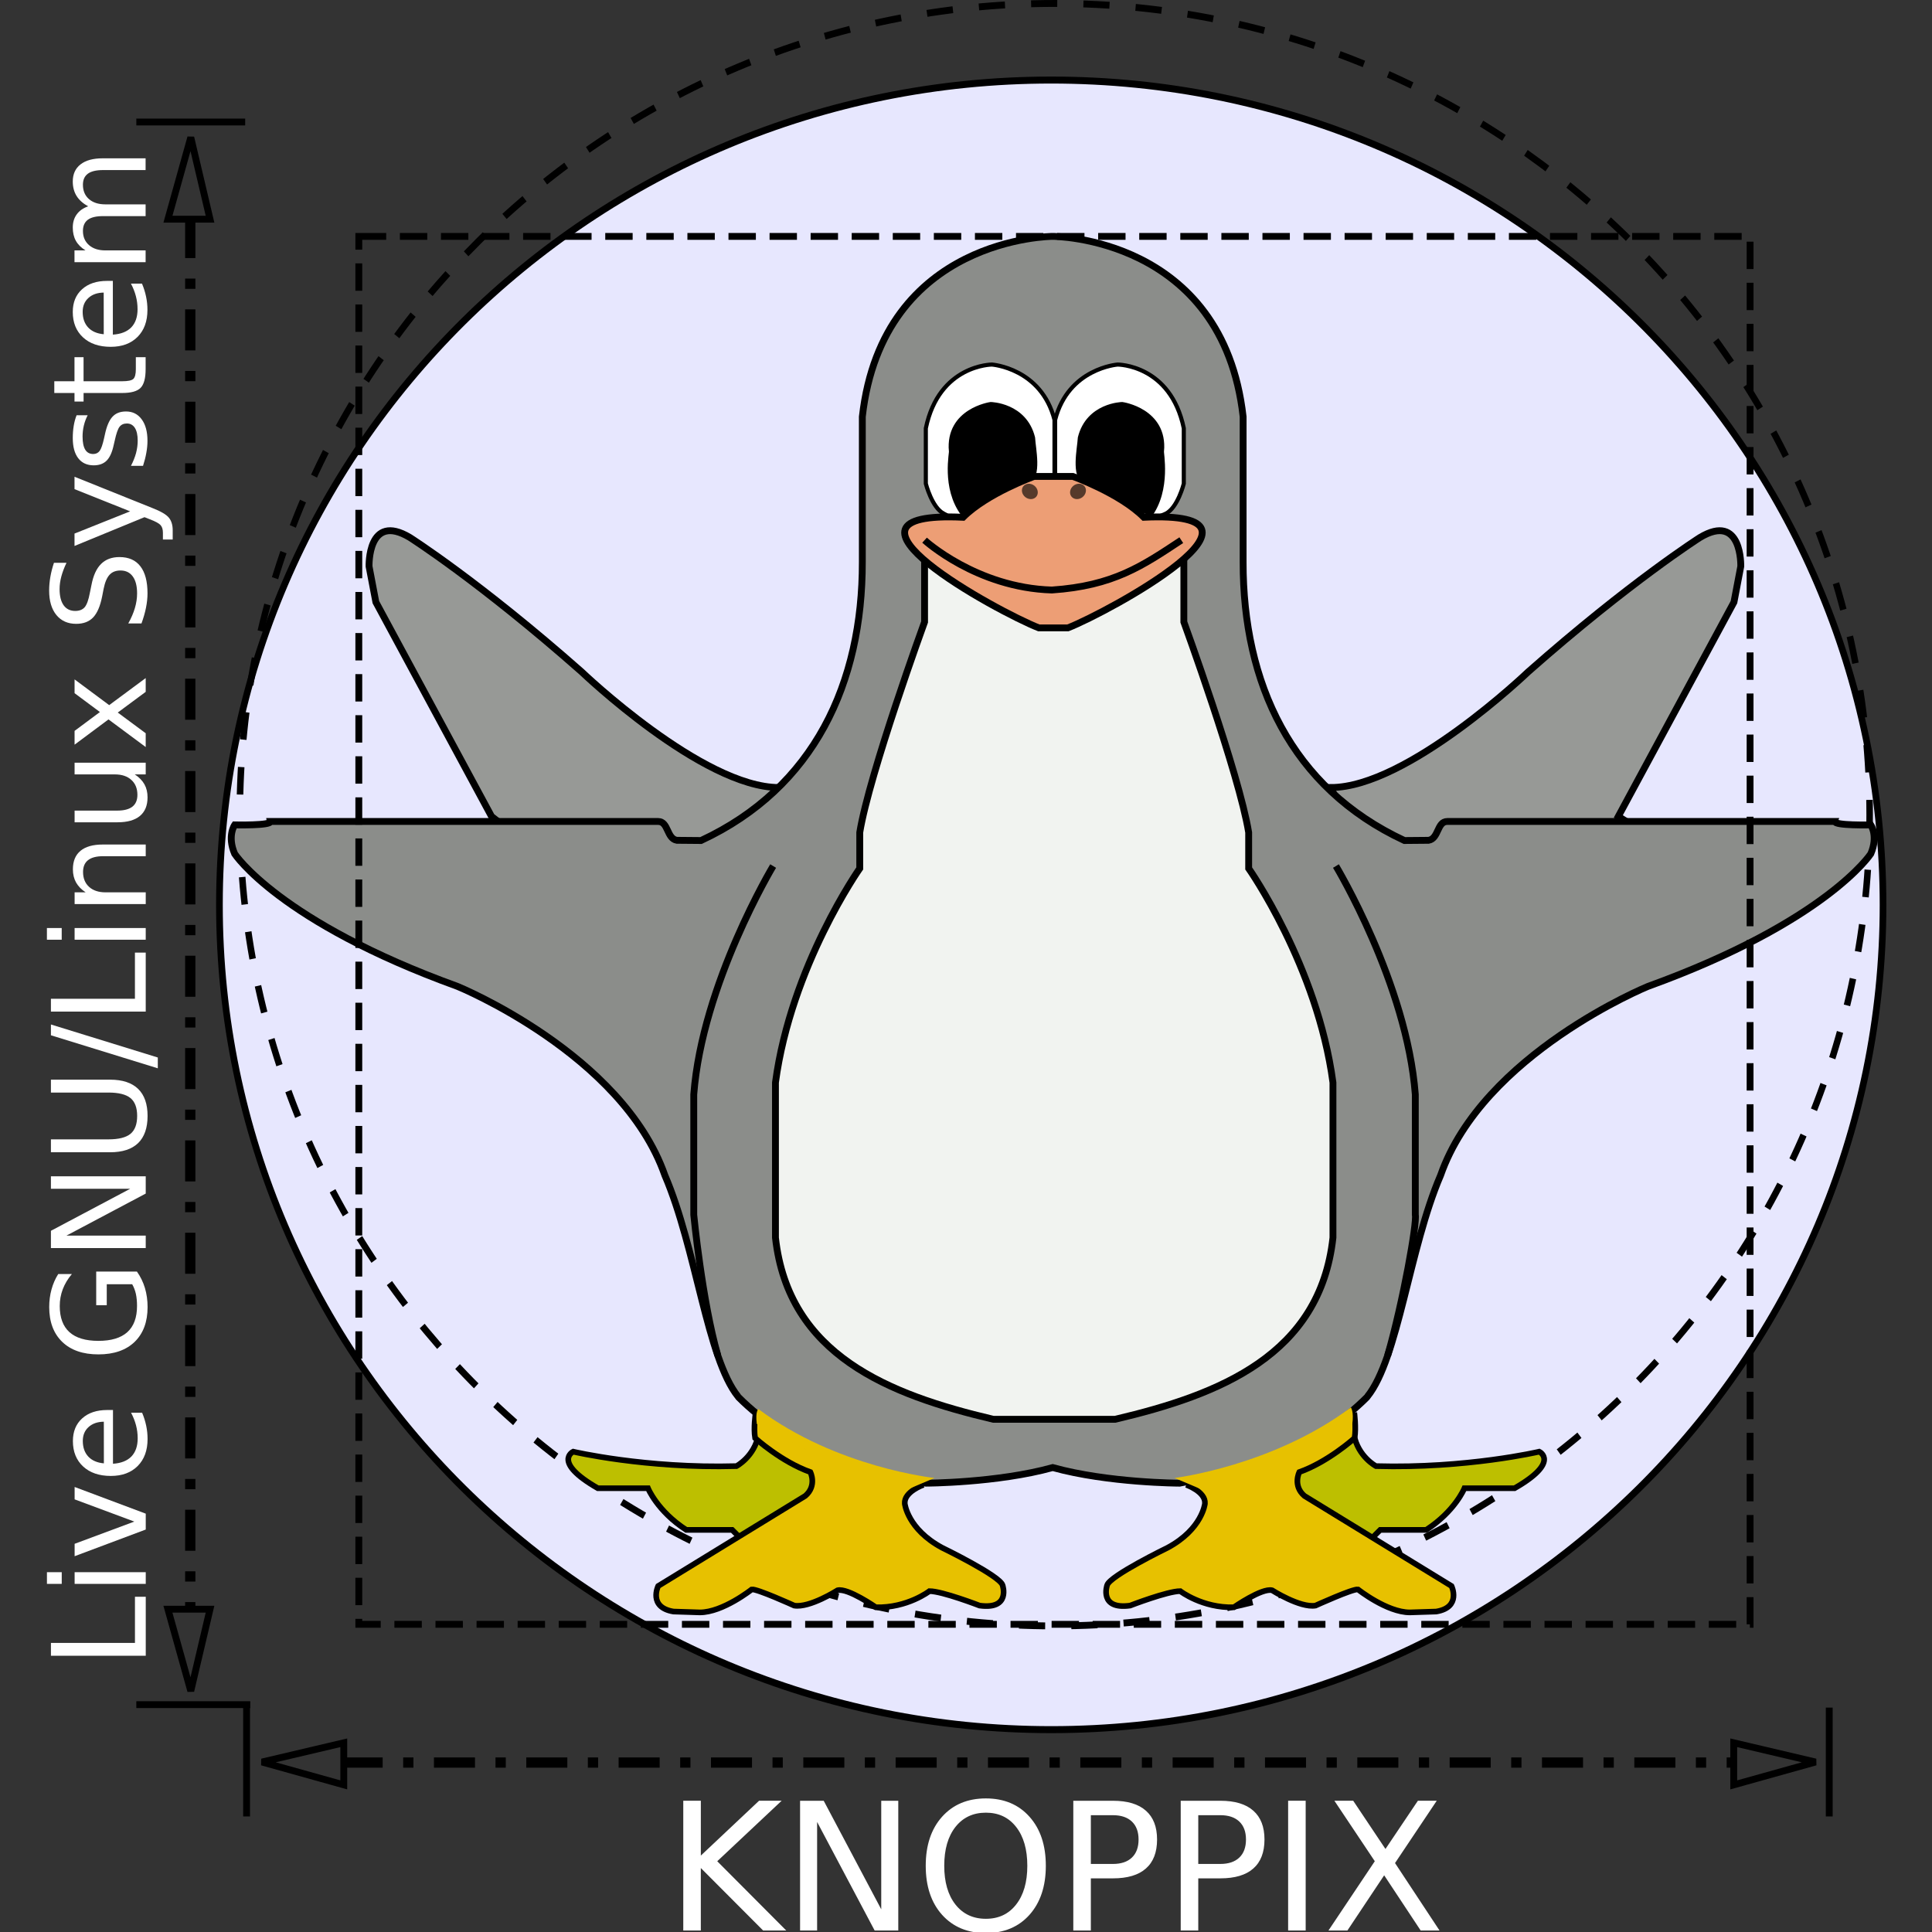
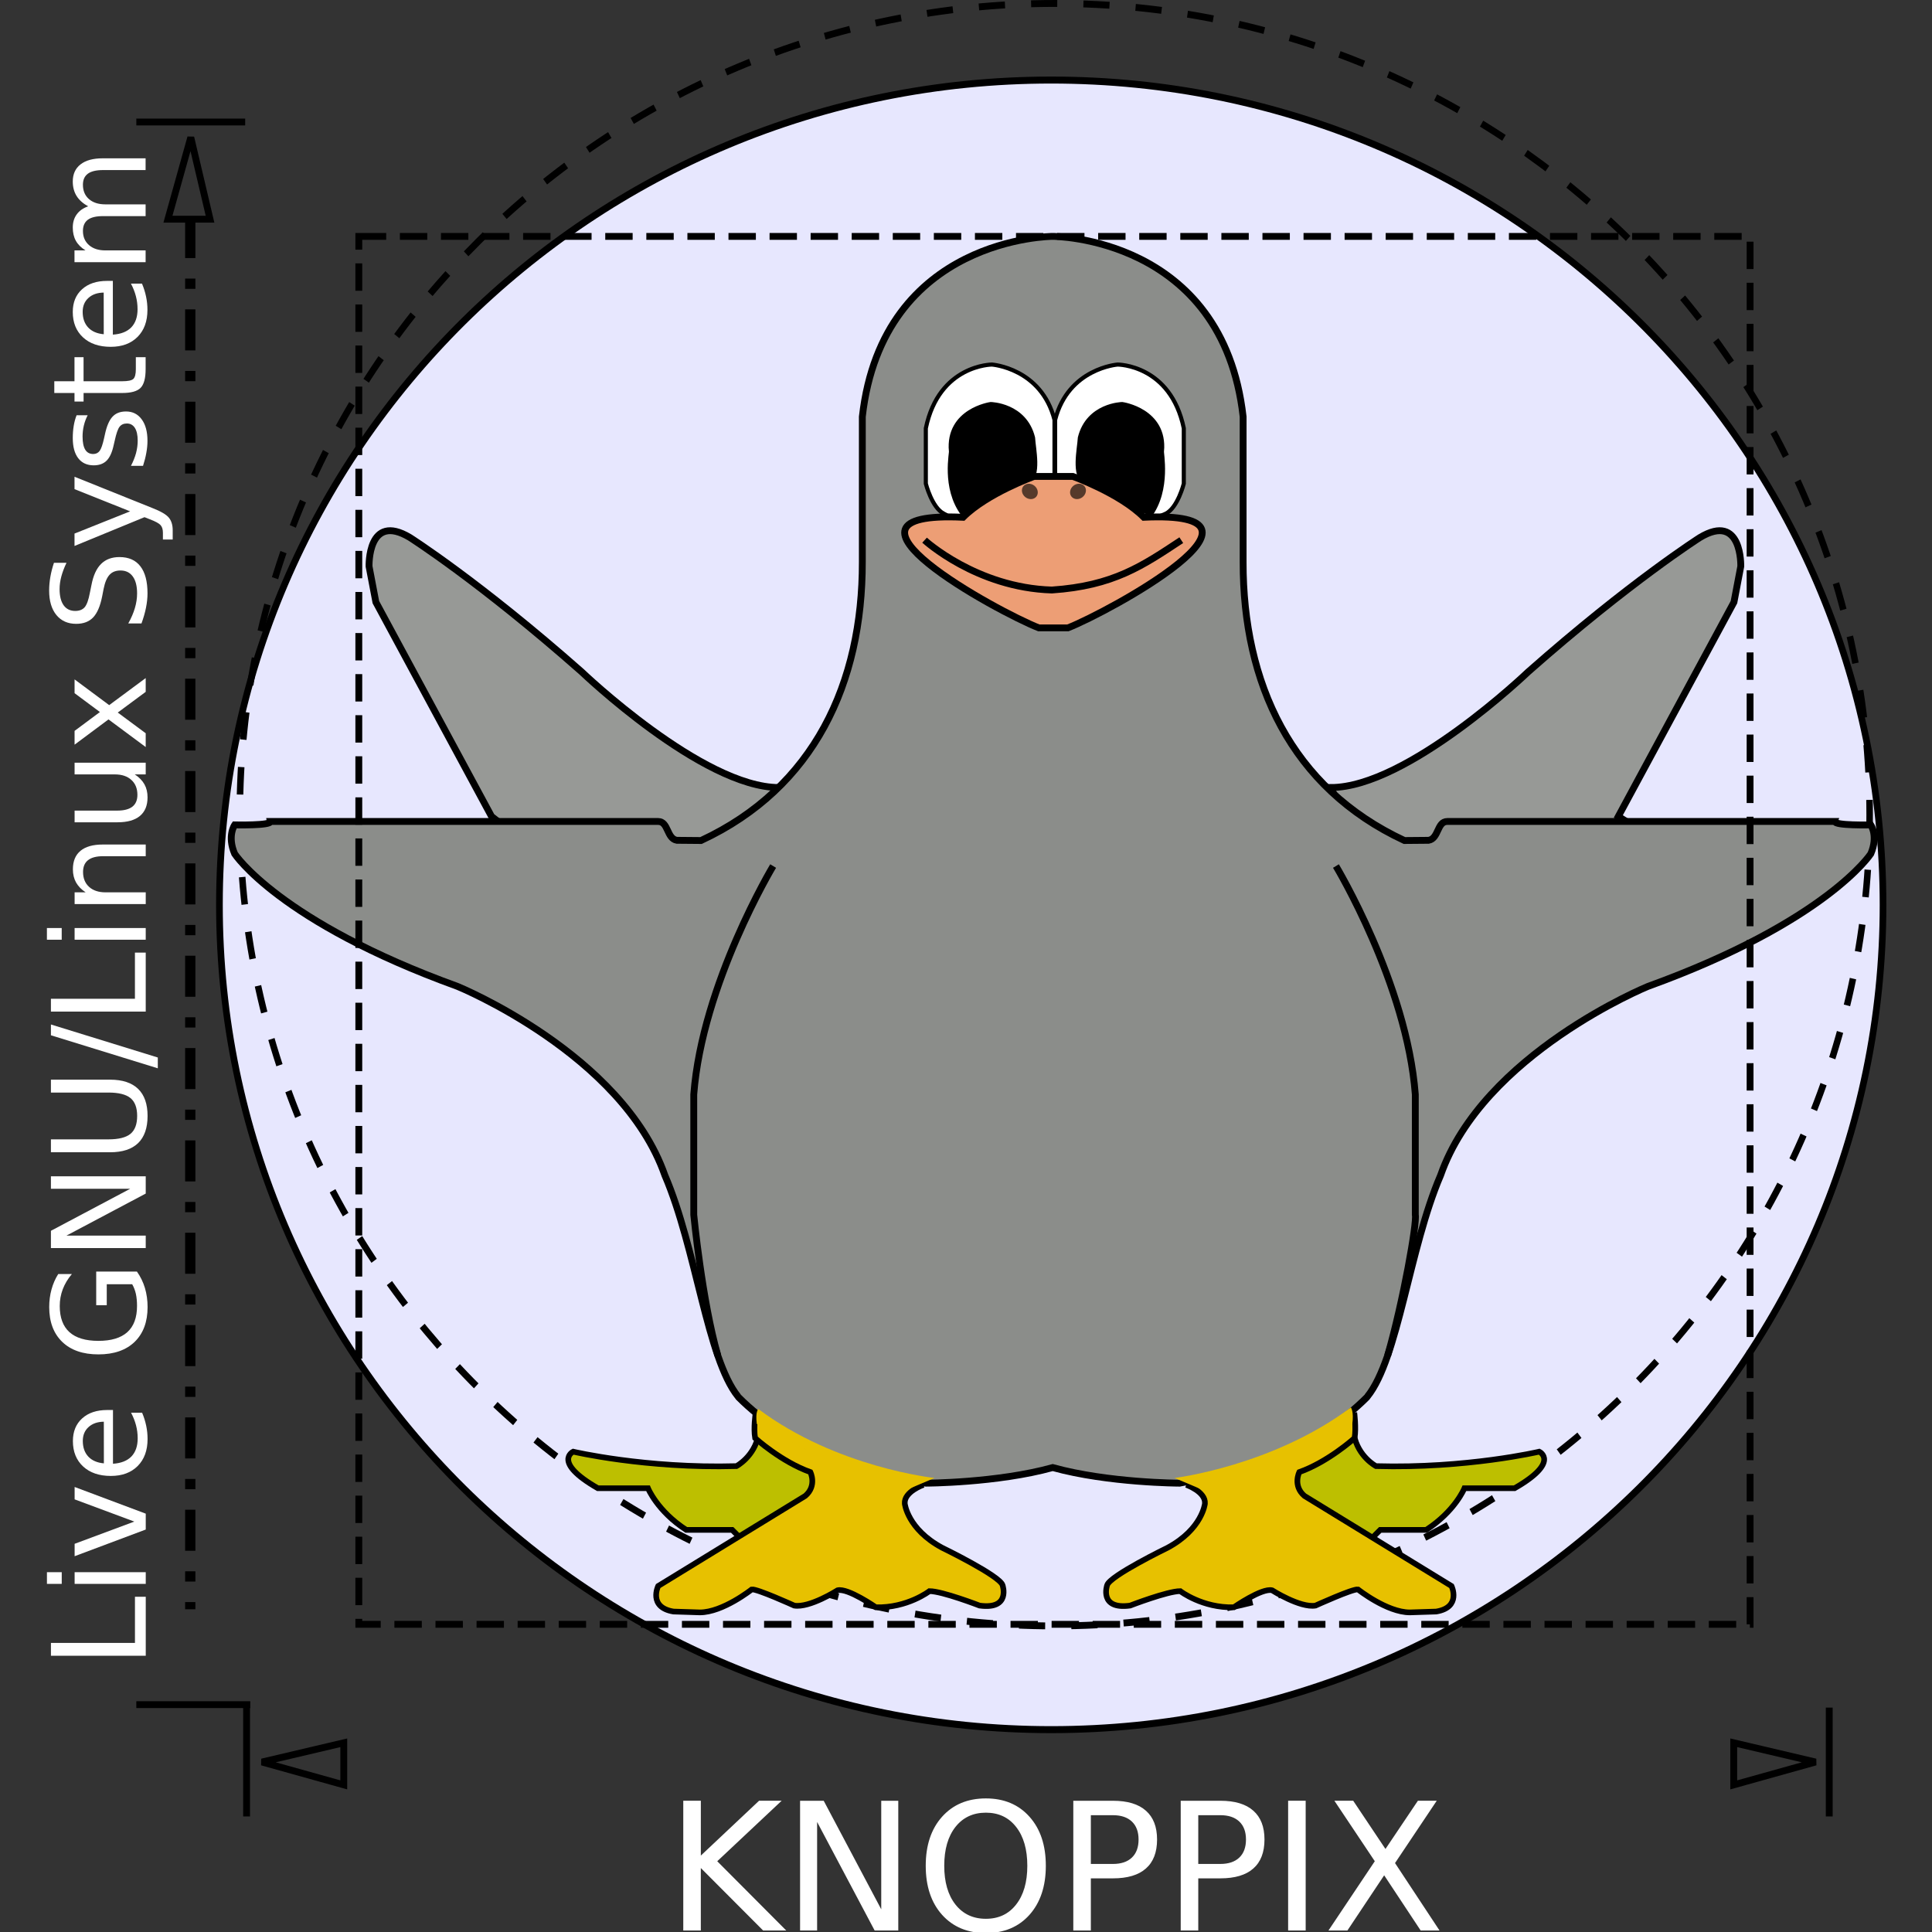
<svg xmlns="http://www.w3.org/2000/svg" width="128" height="128" version="1.1" viewBox="0 0 33.866 33.866">
  <rect x="0" y="0" width="33.866" height="33.866" fill="#333333" stroke="none" />
  <g transform="matrix(.12 0 0 .12 .566 -.124)">
    <g stroke="#000">
      <path transform="matrix(.986 0 0 1.034 .4 -2.99)" d="m273.78 131.72c0 64.319-55.206 116.52-123.23 116.52-68.022 0-123.23-52.201-123.23-116.52s55.206-116.52 123.23-116.52c68.022 0 123.23 52.201 123.23 116.52z" fill="#e7e7fe" stroke-width=".988" />
      <path transform="matrix(.966 0 0 1.017 3.922 -13.921)" d="m273.78 131.72c0 64.319-55.206 116.52-123.23 116.52-68.022 0-123.23-52.201-123.23-116.52s55.206-116.52 123.23-116.52c68.022 0 123.23 52.201 123.23 116.52z" fill="none" stroke-dasharray="3.954, 3.954" stroke-width=".988" />
      <g fill-rule="evenodd">
        <g stroke-width=".825">
          <path d="m193.05 210.6c0.621 3.23 3.23 4.596 3.23 4.596 13.292 0.373 23.851-2.112 23.851-2.112s3.106 1.491-3.602 5.341h-7.329s-1.366 3.354-5.59 6.087h-6.708l-2.484 2.484 0.117 0.124-8.074 0.87-6.335-10.807z" fill="#bdbf00" />
          <path d="m168.56 217.93s2.857 0.994 2.733 2.733c0 0-0.373 3.727-5.466 6.46 0 0-8.447 4.099-8.82 5.466 0 0-1.242 3.602 3.354 2.981 0 0 5.466-2.112 7.329-2.112 0 0 3.23 2.484 7.826 2.36 0 0 4.099-2.857 5.59-2.484 0 0 4.099 2.609 6.335 2.236 0 0 5.466-2.484 6.211-2.36 0 0 4.223 3.354 7.577 3.354l3.851-0.124c3.727-0.621 2.236-3.727 2.236-3.727l-21.49-13.167c-1.739-1.491-0.745-3.478-0.745-3.478 4.223-1.491 8.074-4.969 8.074-4.969 0.248-1.491-0.044-3.72-0.044-3.72" fill="#e7c100" />
          <path d="m106.09 210.6c-0.621 3.23-3.23 4.596-3.23 4.596-13.292 0.373-23.851-2.112-23.851-2.112s-3.106 1.491 3.602 5.341h7.329s1.366 3.354 5.59 6.087h6.708l2.484 2.484v0.248l5.714-1.739 6.584-5.341-2.112-6.335z" fill="#bdbf00" />
          <path d="m130.18 217.93s-2.857 0.994-2.733 2.733c0 0 0.373 3.727 5.466 6.46 0 0 8.447 4.099 8.82 5.466 0 0 1.242 3.602-3.354 2.981 0 0-5.466-2.112-7.329-2.112 0 0-3.23 2.484-7.826 2.36 0 0-4.099-2.857-5.59-2.484 0 0-4.099 2.609-6.335 2.236 0 0-5.466-2.484-6.211-2.36 0 0-4.223 3.354-7.577 3.354l-3.851-0.124c-3.727-0.621-2.236-3.727-2.236-3.727l21.49-13.167c1.739-1.491 0.745-3.478 0.745-3.478-4.223-1.491-8.074-4.969-8.074-4.969-0.248-1.491 0.062-3.54 0.062-3.54" fill="#e7c100" />
        </g>
        <g stroke-width="1px">
          <path d="m189.69 116.07c11.18 0 28.819-16.894 28.819-16.894 14.907-13.167 25.093-19.627 25.093-19.627 6.211-3.727 5.963 4.223 5.963 4.223l-0.994 5.217-16.894 31.304 0.922 0.576-1.405 7.73-15.459 2.811h-18.973z" fill="#979996" />
          <path d="m109.07 116.07c-11.18 0-28.819-16.894-28.819-16.894-14.907-13.167-25.093-19.627-25.093-19.627-6.211-3.727-5.963 4.223-5.963 4.223l0.994 5.217 16.894 31.304 17.947 13.928 17.568-9.135 7.027-4.216z" fill="#979996" />
          <path d="m149.06 35.562s-24.831 0.009-27.812 26.344v21.25c0.019 17.629-7 32.946-23.562 40.656l-3.531-0.031c-1.491-0.248-1.228-2.75-2.719-2.75h-56.656c0.124 0.621-5.219 0.5-5.219 0.5-1e-6 0-1.118 1.61 0 4.219-1e-6 0 6.476 9.934 32.562 19.375 2e-6 0 24.07 9.83 30.281 27.594 4.587 10.66 6.176 26.72 10.688 32.312 8e-3 5e-3 0.022 0.056 0.031 0.062 7.338 7.363 17.411 10.745 27.406 12.594 0 0 10.384-0.025 18.531-2.281 8.147 2.256 18.531 2.281 18.531 2.281 9.995-1.848 20.068-5.23 27.406-12.594 9e-3 -6e-3 0.023-0.058 0.031-0.062 4.512-5.592 6.101-21.652 10.688-32.312 6.211-17.764 30.281-27.594 30.281-27.594 26.086-9.441 32.562-19.375 32.562-19.375 1.118-2.609 0-4.219 0-4.219-1e-5 0-5.343 0.121-5.219-0.5h-56.656c-1.491 0-1.228 2.502-2.719 2.75l-3.531 0.031c-16.562-7.71-23.581-23.028-23.562-40.656v-21.25c-2.981-26.335-27.812-26.344-27.812-26.344z" fill="#8b8d8a" />
        </g>
      </g>
      <path d="m108.22 127.54s-10.365 17.216-11.595 33.378v17.568s1.23 12.649 3.514 20.554" fill="none" stroke-width="1px" />
      <path d="m190.43 127.54s10.365 17.216 11.595 33.378v17.568c0.264 1.142-1.757 12.649-4.04 20.554" fill="none" stroke-width="1px" />
    </g>
    <g fill-rule="evenodd" stroke="#000">
-       <path d="m130.34 83.262v8.625s-8.063 22.142-9.469 30.75v5.25s-10.029 14.241-12.312 31.281v22.656c1.901 17.152 16.528 22.933 31.812 26.531h17.812c15.284-3.599 29.911-9.379 31.812-26.531v-22.656c-2.284-17.041-12.312-31.281-12.312-31.281v-5.25c-1.405-8.608-9.469-30.75-9.469-30.75v-8.625z" fill="#f1f3f0" stroke-width="1px" />
      <path d="m149.41 70.446v-8.081c1.932-7.554 9.135-8.081 9.135-8.081s7.73-1e-6 9.662 9.311v8.081s-0.878 3.514-2.635 4.392l-8.696 3.689-8.608-6.676z" fill="#fff" stroke-width=".6" />
      <path d="m149.32 70.446v-8.081c-1.932-7.554-9.135-8.081-9.135-8.081s-7.73-1e-6 -9.662 9.311v8.081s0.878 3.514 2.635 4.392l5.797 3.162 10.365-5.446z" fill="#fff" stroke-width=".6" />
      <path d="m145.29 71.294c1.677-0.683 0.797-4.64 0.694-6.294-1.164-4.655-5.973-4.743-5.973-4.743s-6.149 0.878-5.622 6.676c0.141 0.046-1.149 5.305 1.757 9.135" stroke-width="1px" />
      <path d="m146.34 70.625c0 1e-6 -6.862 2.455-10.375 5.969-22.116-1.048 5.034 13.79 11.062 16.156h4.25c6.029-2.366 33.21-17.205 11.094-16.156-3.514-3.514-10.375-5.969-10.375-5.969z" fill="#ed9e75" stroke-width="1px" />
    </g>
    <path d="m152.1 71.977c-0.53 0.411-0.669 1.121-0.309 1.585 0.359 0.464 1.082 0.507 1.612 0.096 0.53-0.411 0.669-1.121 0.309-1.585s-1.082-0.507-1.612-0.096z" opacity=".635" />
    <path d="m130.34 79.938c0-2e-6 7.576 6.954 18.594 7.281 9.004-0.608 13.242-3.537 18.906-7.281" fill="none" stroke="#000" stroke-width="1px" />
    <path d="m146.37 71.977c0.53 0.411 0.669 1.121 0.309 1.585-0.359 0.464-1.082 0.507-1.612 0.096-0.53-0.411-0.669-1.121-0.309-1.585s1.082-0.507 1.612-0.096z" opacity=".635" />
    <path d="m47.697 35.566h203.23v202.74h-203.23z" fill="none" stroke="#000" stroke-dasharray="4, 2" />
    <path transform="matrix(2.14 0 0 2.14 -95.644 -297.48)" d="m89.13 262.41h1.198v3.743l3.974-3.743h1.542l-4.396 4.129 4.71 4.728h-1.578l-4.253-4.265v4.265h-1.198v-8.856m7.973 0h1.613l3.927 7.409v-7.409h1.163v8.856h-1.613l-3.927-7.409v7.409h-1.163v-8.856m12.682 0.813c-0.87 1e-5 -1.562 0.324-2.076 0.973-0.51 0.649-0.765 1.532-0.765 2.652-1e-5 1.115 0.255 1.997 0.765 2.646 0.514 0.649 1.206 0.973 2.076 0.973s1.558-0.324 2.064-0.973c0.51-0.649 0.765-1.53 0.765-2.646-1e-5 -1.119-0.255-2.003-0.765-2.652-0.506-0.649-1.194-0.973-2.064-0.973m0-0.973c1.242 1e-5 2.234 0.417 2.978 1.252 0.743 0.83 1.115 1.946 1.115 3.346-1e-5 1.396-0.372 2.511-1.115 3.346-0.743 0.83-1.736 1.246-2.978 1.246-1.246 0-2.242-0.415-2.99-1.246-0.743-0.83-1.115-1.946-1.115-3.346s0.372-2.515 1.115-3.346c0.747-0.834 1.744-1.252 2.99-1.252m7.166 1.145v3.328h1.507c0.558 1e-5 0.989-0.144 1.293-0.433 0.304-0.289 0.457-0.7 0.457-1.234 0-0.53-0.152-0.939-0.457-1.228-0.305-0.289-0.736-0.433-1.293-0.433h-1.507m-1.198-0.985h2.705c0.993 1e-5 1.742 0.225 2.248 0.676 0.51 0.447 0.765 1.103 0.765 1.969-1e-5 0.874-0.255 1.534-0.765 1.981-0.506 0.447-1.256 0.67-2.248 0.67h-1.507v3.559h-1.198v-8.856m8.53 0.985v3.328h1.507c0.558 1e-5 0.989-0.144 1.293-0.433 0.304-0.289 0.457-0.7 0.457-1.234 0-0.53-0.152-0.939-0.457-1.228-0.305-0.289-0.736-0.433-1.293-0.433h-1.507m-1.198-0.985h2.705c0.993 1e-5 1.742 0.225 2.248 0.676 0.51 0.447 0.765 1.103 0.765 1.969-1e-5 0.874-0.255 1.534-0.765 1.981-0.506 0.447-1.256 0.67-2.248 0.67h-1.507v3.559h-1.198v-8.856m7.332 0h1.198v8.856h-1.198v-8.856m3.156 0h1.287l2.201 3.292 2.213-3.292h1.287l-2.847 4.253 3.037 4.603h-1.287l-2.491-3.767-2.509 3.767h-1.293l3.162-4.728-2.758-4.129" fill="#fff" />
    <path transform="matrix(0 -2.14 2.14 0 -556.95 432.95)" d="m88.809 261.53h0.876v5.735h3.151v0.737h-4.027v-6.472m4.907 1.617h0.798v4.855h-0.798v-4.855m0-1.89h0.798v1.01h-0.798v-1.01m1.89 1.89h0.845l1.517 4.075 1.517-4.075h0.845l-1.821 4.855h-1.084l-1.821-4.855m9.979 2.228v0.39h-3.667c0.035 0.549 0.199 0.968 0.494 1.257 0.298 0.286 0.711 0.429 1.24 0.429 0.306 0 0.603-0.038 0.889-0.113 0.289-0.075 0.575-0.188 0.858-0.338v0.754c-0.286 0.121-0.579 0.214-0.88 0.277-0.301 0.064-0.605 0.095-0.915 0.095-0.774 0-1.389-0.225-1.842-0.676-0.451-0.451-0.676-1.061-0.676-1.829 0-0.795 0.214-1.425 0.642-1.89 0.431-0.468 1.01-0.702 1.738-0.702 0.653 0 1.169 0.211 1.548 0.633 0.381 0.419 0.572 0.99 0.572 1.712m-0.798-0.234c-6e-3 -0.436-0.129-0.785-0.368-1.045-0.237-0.26-0.552-0.39-0.945-0.39-0.445 0-0.802 0.126-1.071 0.377-0.266 0.251-0.419 0.605-0.459 1.062l2.844-4e-3m9.381 1.938v-1.738h-1.431v-0.72h2.297v2.779c-0.338 0.24-0.711 0.422-1.118 0.546-0.407 0.121-0.842 0.182-1.305 0.182-1.012 0-1.803-0.295-2.376-0.884-0.569-0.592-0.854-1.416-0.854-2.471 0-1.058 0.285-1.881 0.854-2.471 0.572-0.592 1.364-0.889 2.376-0.889 0.422 1e-5 0.822 0.052 1.201 0.156 0.381 0.104 0.733 0.257 1.053 0.459v0.932c-0.324-0.275-0.668-0.481-1.032-0.62-0.364-0.139-0.747-0.208-1.149-0.208-0.792 0-1.387 0.221-1.786 0.663-0.396 0.442-0.594 1.101-0.594 1.977 0 0.873 0.198 1.53 0.594 1.972 0.399 0.442 0.994 0.663 1.786 0.663 0.309 0 0.585-0.026 0.828-0.078 0.243-0.055 0.461-0.139 0.655-0.251m2.471-5.549h1.179l2.87 5.414v-5.414h0.85v6.472h-1.179l-2.87-5.414v5.414h-0.85v-6.472m6.541 0h0.88v3.932c0 0.694 0.126 1.194 0.377 1.5 0.251 0.303 0.659 0.455 1.222 0.455 0.561 0 0.967-0.152 1.218-0.455 0.251-0.306 0.377-0.806 0.377-1.5v-3.932h0.88v4.04c0 0.844-0.21 1.481-0.629 1.912-0.416 0.431-1.032 0.646-1.847 0.646-0.818 0-1.436-0.215-1.855-0.646-0.416-0.431-0.624-1.068-0.624-1.912v-4.04m7.985 0h0.737l-2.254 7.296h-0.737l2.254-7.296m1.617 0h0.876v5.735h3.151v0.737h-4.027v-6.472m4.907 1.617h0.798v4.855h-0.798v-4.855m0-1.89h0.798v1.01h-0.798v-1.01m6.498 3.815v2.93h-0.798v-2.904c0-0.459-0.09-0.803-0.269-1.032-0.179-0.228-0.448-0.342-0.806-0.342-0.431 0-0.77 0.137-1.019 0.412s-0.373 0.649-0.373 1.123v2.744h-0.802v-4.855h0.802v0.754c0.191-0.292 0.415-0.51 0.672-0.655 0.26-0.144 0.559-0.217 0.897-0.217 0.558 0 0.98 0.173 1.266 0.52 0.286 0.344 0.429 0.851 0.429 1.522m1.517 1.014v-2.939h0.798v2.909c0 0.46 0.09 0.805 0.269 1.036 0.179 0.228 0.448 0.342 0.806 0.342 0.431 0 0.77-0.137 1.019-0.412 0.251-0.275 0.377-0.649 0.377-1.123v-2.753h0.798v4.855h-0.798v-0.746c-0.194 0.295-0.419 0.514-0.676 0.659-0.254 0.142-0.551 0.212-0.889 0.212-0.558 0-0.981-0.173-1.27-0.52s-0.433-0.854-0.433-1.522m9.753-2.939-1.756 2.362 1.847 2.493h-0.941l-1.413-1.907-1.413 1.907h-0.941l1.886-2.54-1.725-2.315h0.941l1.287 1.73 1.287-1.73h0.941m7.959-1.405v0.854c-0.332-0.159-0.646-0.277-0.941-0.355-0.295-0.078-0.579-0.117-0.854-0.117-0.477 0-0.845 0.092-1.105 0.277-0.257 0.185-0.386 0.448-0.386 0.789 0 0.286 0.085 0.503 0.256 0.65 0.173 0.144 0.5 0.262 0.98 0.351l0.529 0.108c0.653 0.124 1.134 0.344 1.444 0.659 0.312 0.312 0.468 0.731 0.468 1.257 0 0.627-0.211 1.103-0.633 1.426-0.419 0.324-1.035 0.485-1.847 0.485-0.306 0-0.633-0.035-0.98-0.104-0.344-0.069-0.701-0.172-1.071-0.308v-0.902c0.355 0.199 0.704 0.35 1.045 0.451 0.341 0.101 0.676 0.152 1.006 0.152 0.5 0 0.886-0.098 1.157-0.295 0.272-0.197 0.407-0.477 0.407-0.841-1e-5 -0.318-0.098-0.566-0.295-0.746-0.194-0.179-0.513-0.314-0.958-0.403l-0.533-0.104c-0.653-0.13-1.126-0.334-1.417-0.611-0.292-0.277-0.438-0.663-0.438-1.157 0-0.572 0.201-1.023 0.603-1.353 0.405-0.329 0.961-0.494 1.669-0.494 0.303 1e-5 0.613 0.028 0.928 0.082s0.637 0.137 0.967 0.247m3.741 6.71c-0.225 0.578-0.445 0.955-0.659 1.131-0.214 0.176-0.5 0.264-0.858 0.264h-0.637v-0.668h0.468c0.22 0 0.39-0.052 0.512-0.156 0.121-0.104 0.256-0.35 0.403-0.737l0.143-0.364-1.964-4.777h0.845l1.517 3.797 1.517-3.797h0.845l-2.133 5.306m6.329-5.163v0.754c-0.225-0.116-0.459-0.202-0.702-0.26-0.243-0.058-0.494-0.087-0.754-0.087-0.396 0-0.694 0.061-0.893 0.182-0.197 0.121-0.295 0.303-0.295 0.546 0 0.185 0.071 0.331 0.212 0.438 0.142 0.104 0.426 0.204 0.854 0.299l0.273 0.061c0.566 0.121 0.968 0.293 1.205 0.516 0.24 0.22 0.36 0.527 0.36 0.923 0 0.451-0.179 0.808-0.538 1.071-0.355 0.263-0.845 0.394-1.47 0.394-0.26 0-0.532-0.026-0.815-0.078-0.28-0.049-0.577-0.124-0.889-0.225v-0.824c0.295 0.153 0.585 0.269 0.871 0.347 0.286 0.075 0.569 0.113 0.85 0.113 0.376 0 0.665-0.064 0.867-0.191 0.202-0.13 0.303-0.312 0.303-0.546-1e-5 -0.217-0.074-0.383-0.221-0.499-0.144-0.116-0.464-0.227-0.958-0.334l-0.277-0.065c-0.494-0.104-0.851-0.263-1.071-0.477-0.22-0.217-0.329-0.513-0.329-0.889 0-0.457 0.162-0.809 0.485-1.058 0.324-0.249 0.783-0.373 1.379-0.373 0.295 0 0.572 0.022 0.832 0.065 0.26 0.043 0.5 0.108 0.72 0.195m2.324-1.522v1.379h1.643v0.62h-1.643v2.636c0 0.396 0.053 0.65 0.16 0.763 0.11 0.113 0.331 0.169 0.663 0.169h0.819v0.668h-0.819c-0.616 0-1.04-0.114-1.274-0.342-0.234-0.231-0.351-0.65-0.351-1.257v-2.636h-0.585v-0.62h0.585v-1.379h0.802m6.849 3.607v0.39h-3.667c0.035 0.549 0.199 0.968 0.494 1.257 0.298 0.286 0.711 0.429 1.24 0.429 0.306 0 0.603-0.038 0.889-0.113 0.289-0.075 0.575-0.188 0.858-0.338v0.754c-0.286 0.121-0.579 0.214-0.88 0.277-0.301 0.064-0.605 0.095-0.915 0.095-0.774 0-1.389-0.225-1.842-0.676-0.451-0.451-0.676-1.061-0.676-1.829 0-0.795 0.214-1.425 0.642-1.89 0.431-0.468 1.01-0.702 1.738-0.702 0.653 0 1.169 0.211 1.548 0.633 0.381 0.419 0.572 0.99 0.572 1.712m-0.798-0.234c-6e-3 -0.436-0.129-0.785-0.368-1.045-0.237-0.26-0.552-0.39-0.945-0.39-0.445 0-0.802 0.126-1.071 0.377-0.266 0.251-0.419 0.605-0.459 1.062l2.844-4e-3m5.887-1.062c0.199-0.358 0.438-0.623 0.715-0.793s0.604-0.256 0.98-0.256c0.506 0 0.896 0.178 1.17 0.533 0.275 0.353 0.412 0.855 0.412 1.508v2.93h-0.802v-2.904c0-0.465-0.082-0.811-0.247-1.036-0.165-0.225-0.416-0.338-0.754-0.338-0.413 0-0.74 0.137-0.98 0.412-0.24 0.275-0.36 0.649-0.36 1.123v2.744h-0.802v-2.904c-1e-5 -0.468-0.082-0.814-0.247-1.036-0.165-0.225-0.419-0.338-0.763-0.338-0.407 0-0.731 0.139-0.971 0.416-0.24 0.275-0.36 0.647-0.36 1.118v2.744h-0.802v-4.855h0.802v0.754c0.182-0.298 0.4-0.517 0.655-0.659 0.254-0.142 0.556-0.212 0.906-0.212 0.353 0 0.652 0.09 0.897 0.269 0.249 0.179 0.432 0.439 0.551 0.78" fill="#fff" />
    <g fill="none" stroke="#000">
-       <path d="m45.185 258.5h203.37" stroke-dasharray="5.995, 2.997, 1.499, 2.997" stroke-width="1.499" />
      <g stroke-width="1px">
        <path d="m45.5 255.61v6.149l-11.946-3.338z" />
        <path d="m248.54 255.61v6.149l11.946-3.338z" />
        <path d="m31.304 250.47v15.9" />
        <path d="m262.49 250.47v15.9" />
      </g>
      <path d="m23.075 32.736v203.37" stroke-dasharray="5.995, 2.997, 1.499, 2.997" stroke-width="1.499" />
      <g stroke-width="1px">
        <path d="m25.963 33.051h-6.149l3.338-11.946z" />
-         <path d="m25.962 236.1h-6.149l3.338 11.946z" />
        <path d="m31.098 18.855h-15.9" />
        <path d="m31.843 250.04h-16.646" />
      </g>
    </g>
    <g fill-rule="evenodd">
      <path d="m153.92 71.295c-1.677-0.683-0.797-4.64-0.694-6.294 1.164-4.655 5.973-4.743 5.973-4.743s6.149 0.878 5.622 6.676c-0.141 0.046 1.105 5.569-1.801 9.399" stroke="#000" stroke-width="1px" />
      <path d="m106.07 206.86c11.448 8.576 25.729 10.068 25.729 10.068l-6.46 2.733-6.708-3.851-12.795-6.77c-0.248-1.863 0.233-2.18 0.233-2.18z" fill="#e7c100" />
      <path d="m192.61 206.62c-11.448 8.576-25.751 10.31-25.751 10.31l6.46 2.733 6.708-3.851 12.795-6.77c0.248-1.863-0.211-2.422-0.211-2.422z" fill="#e7c100" />
    </g>
  </g>
</svg>